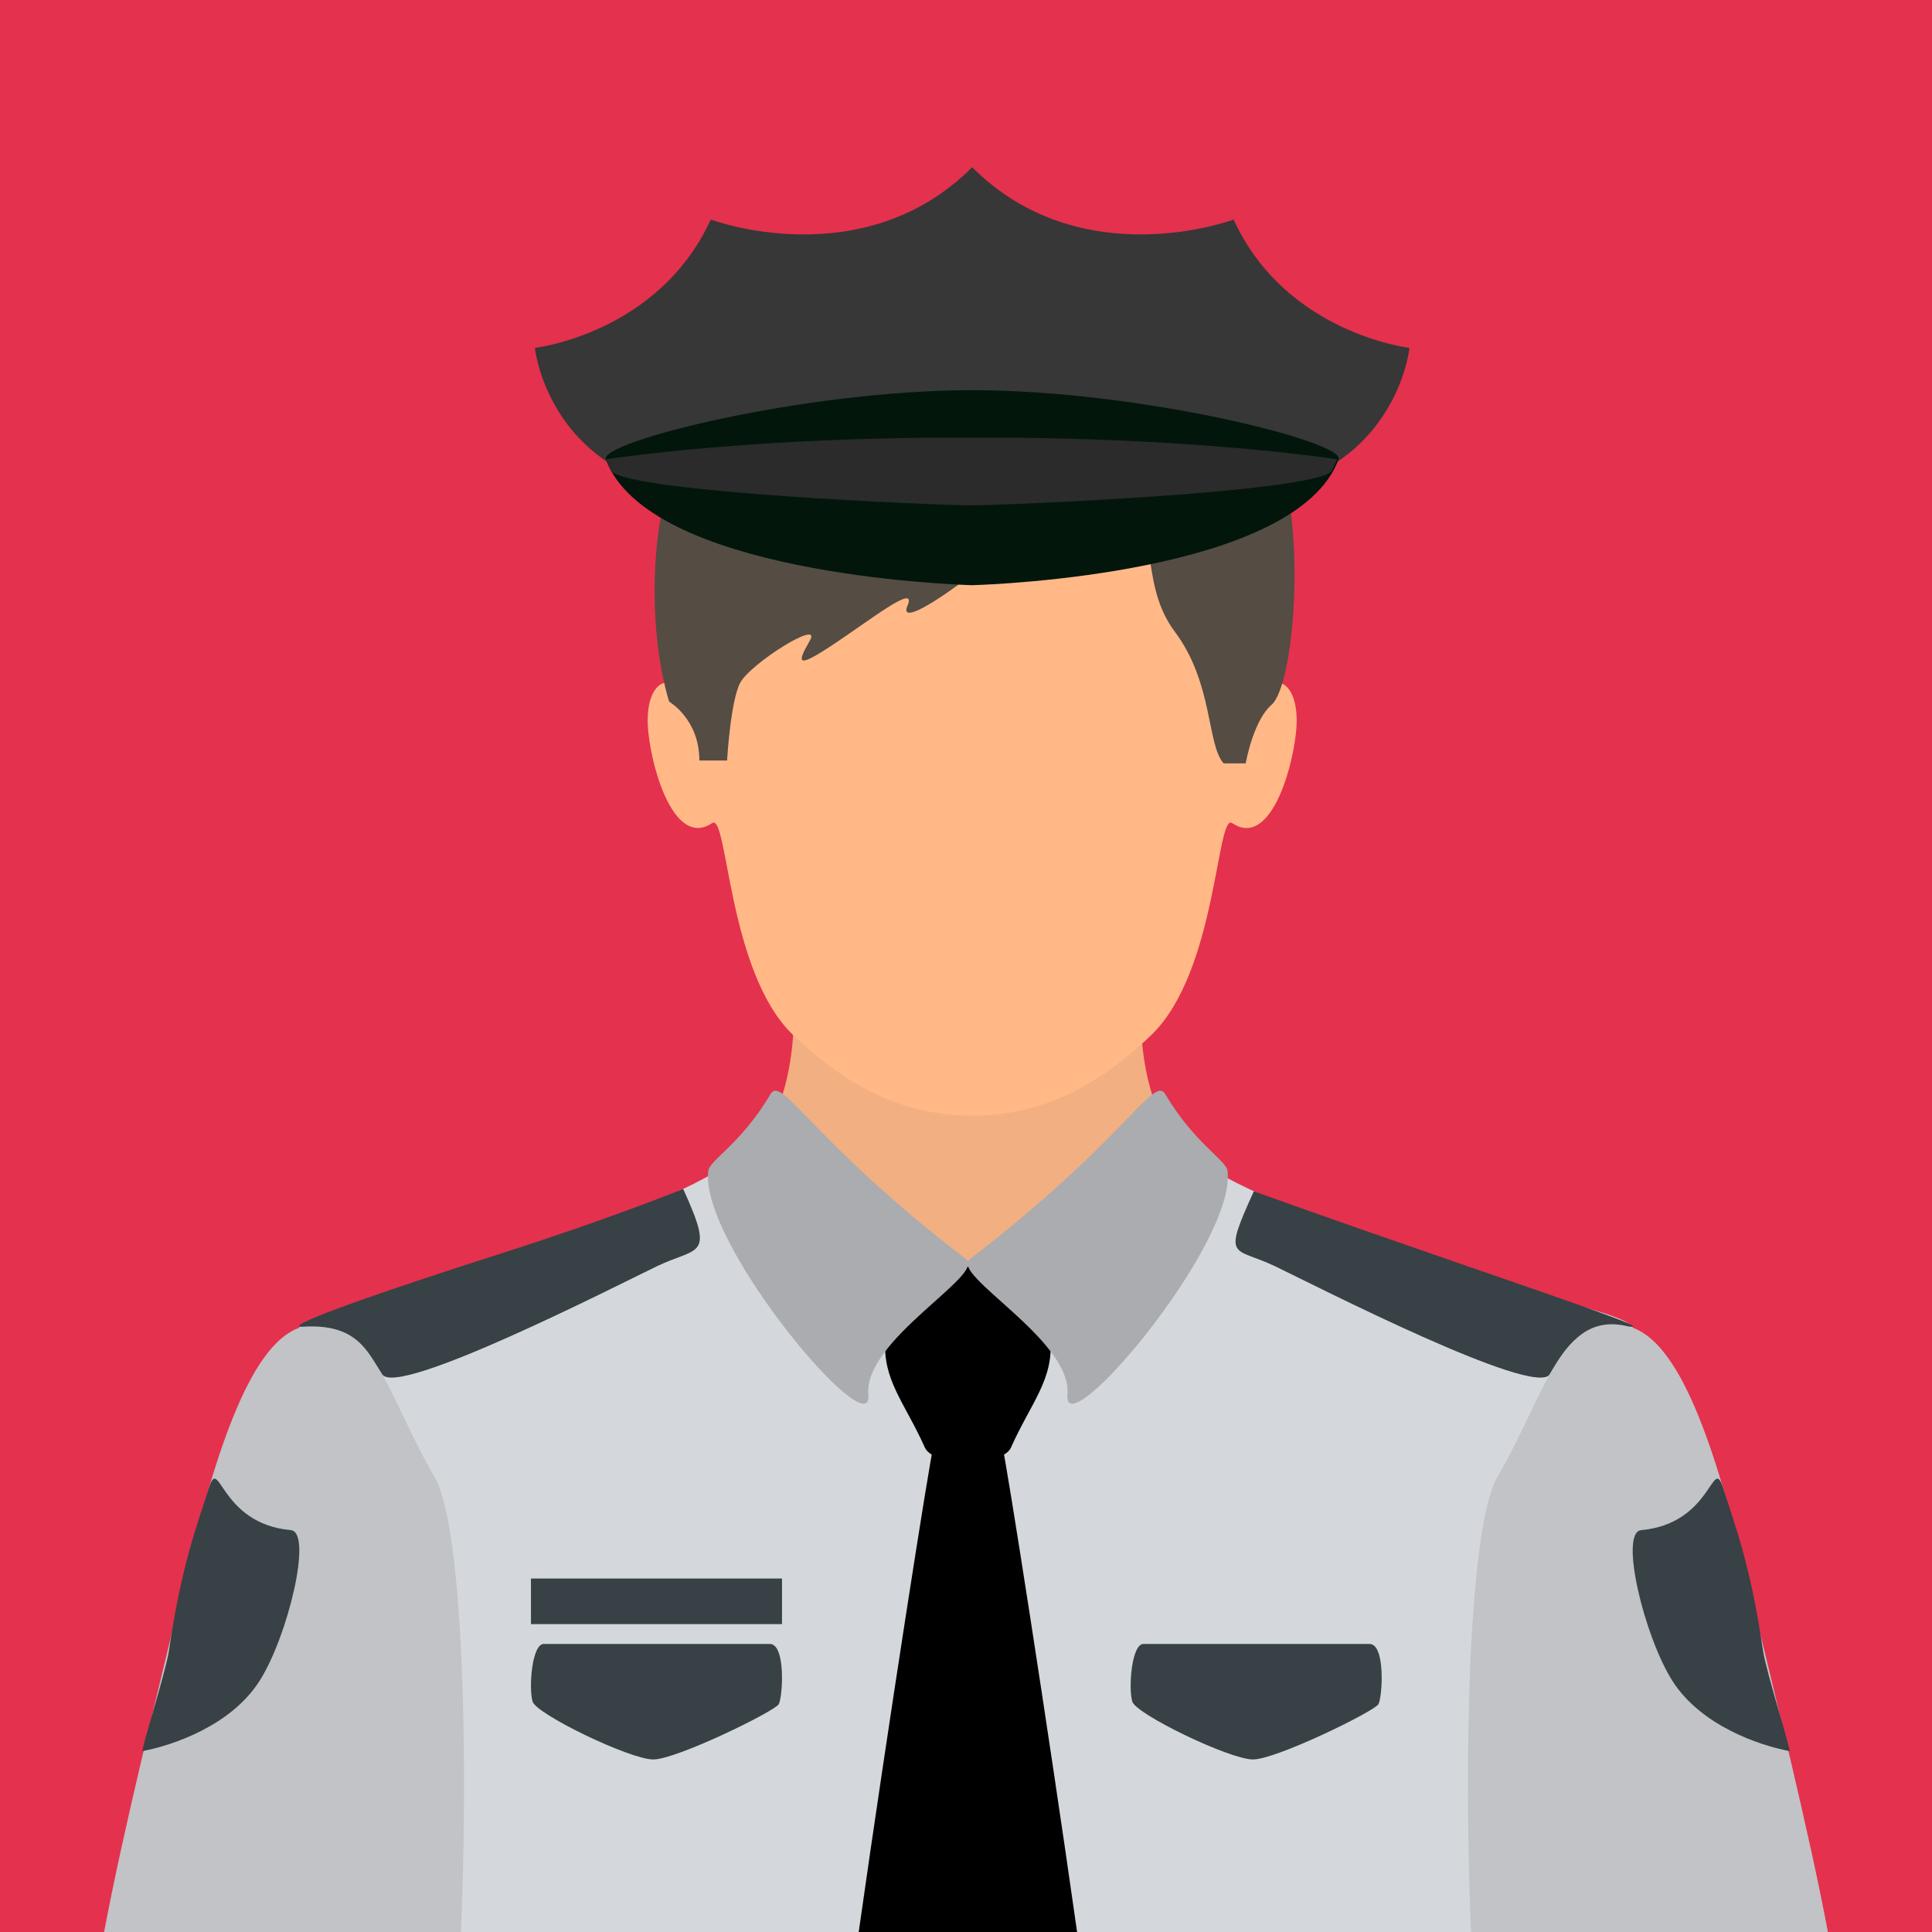
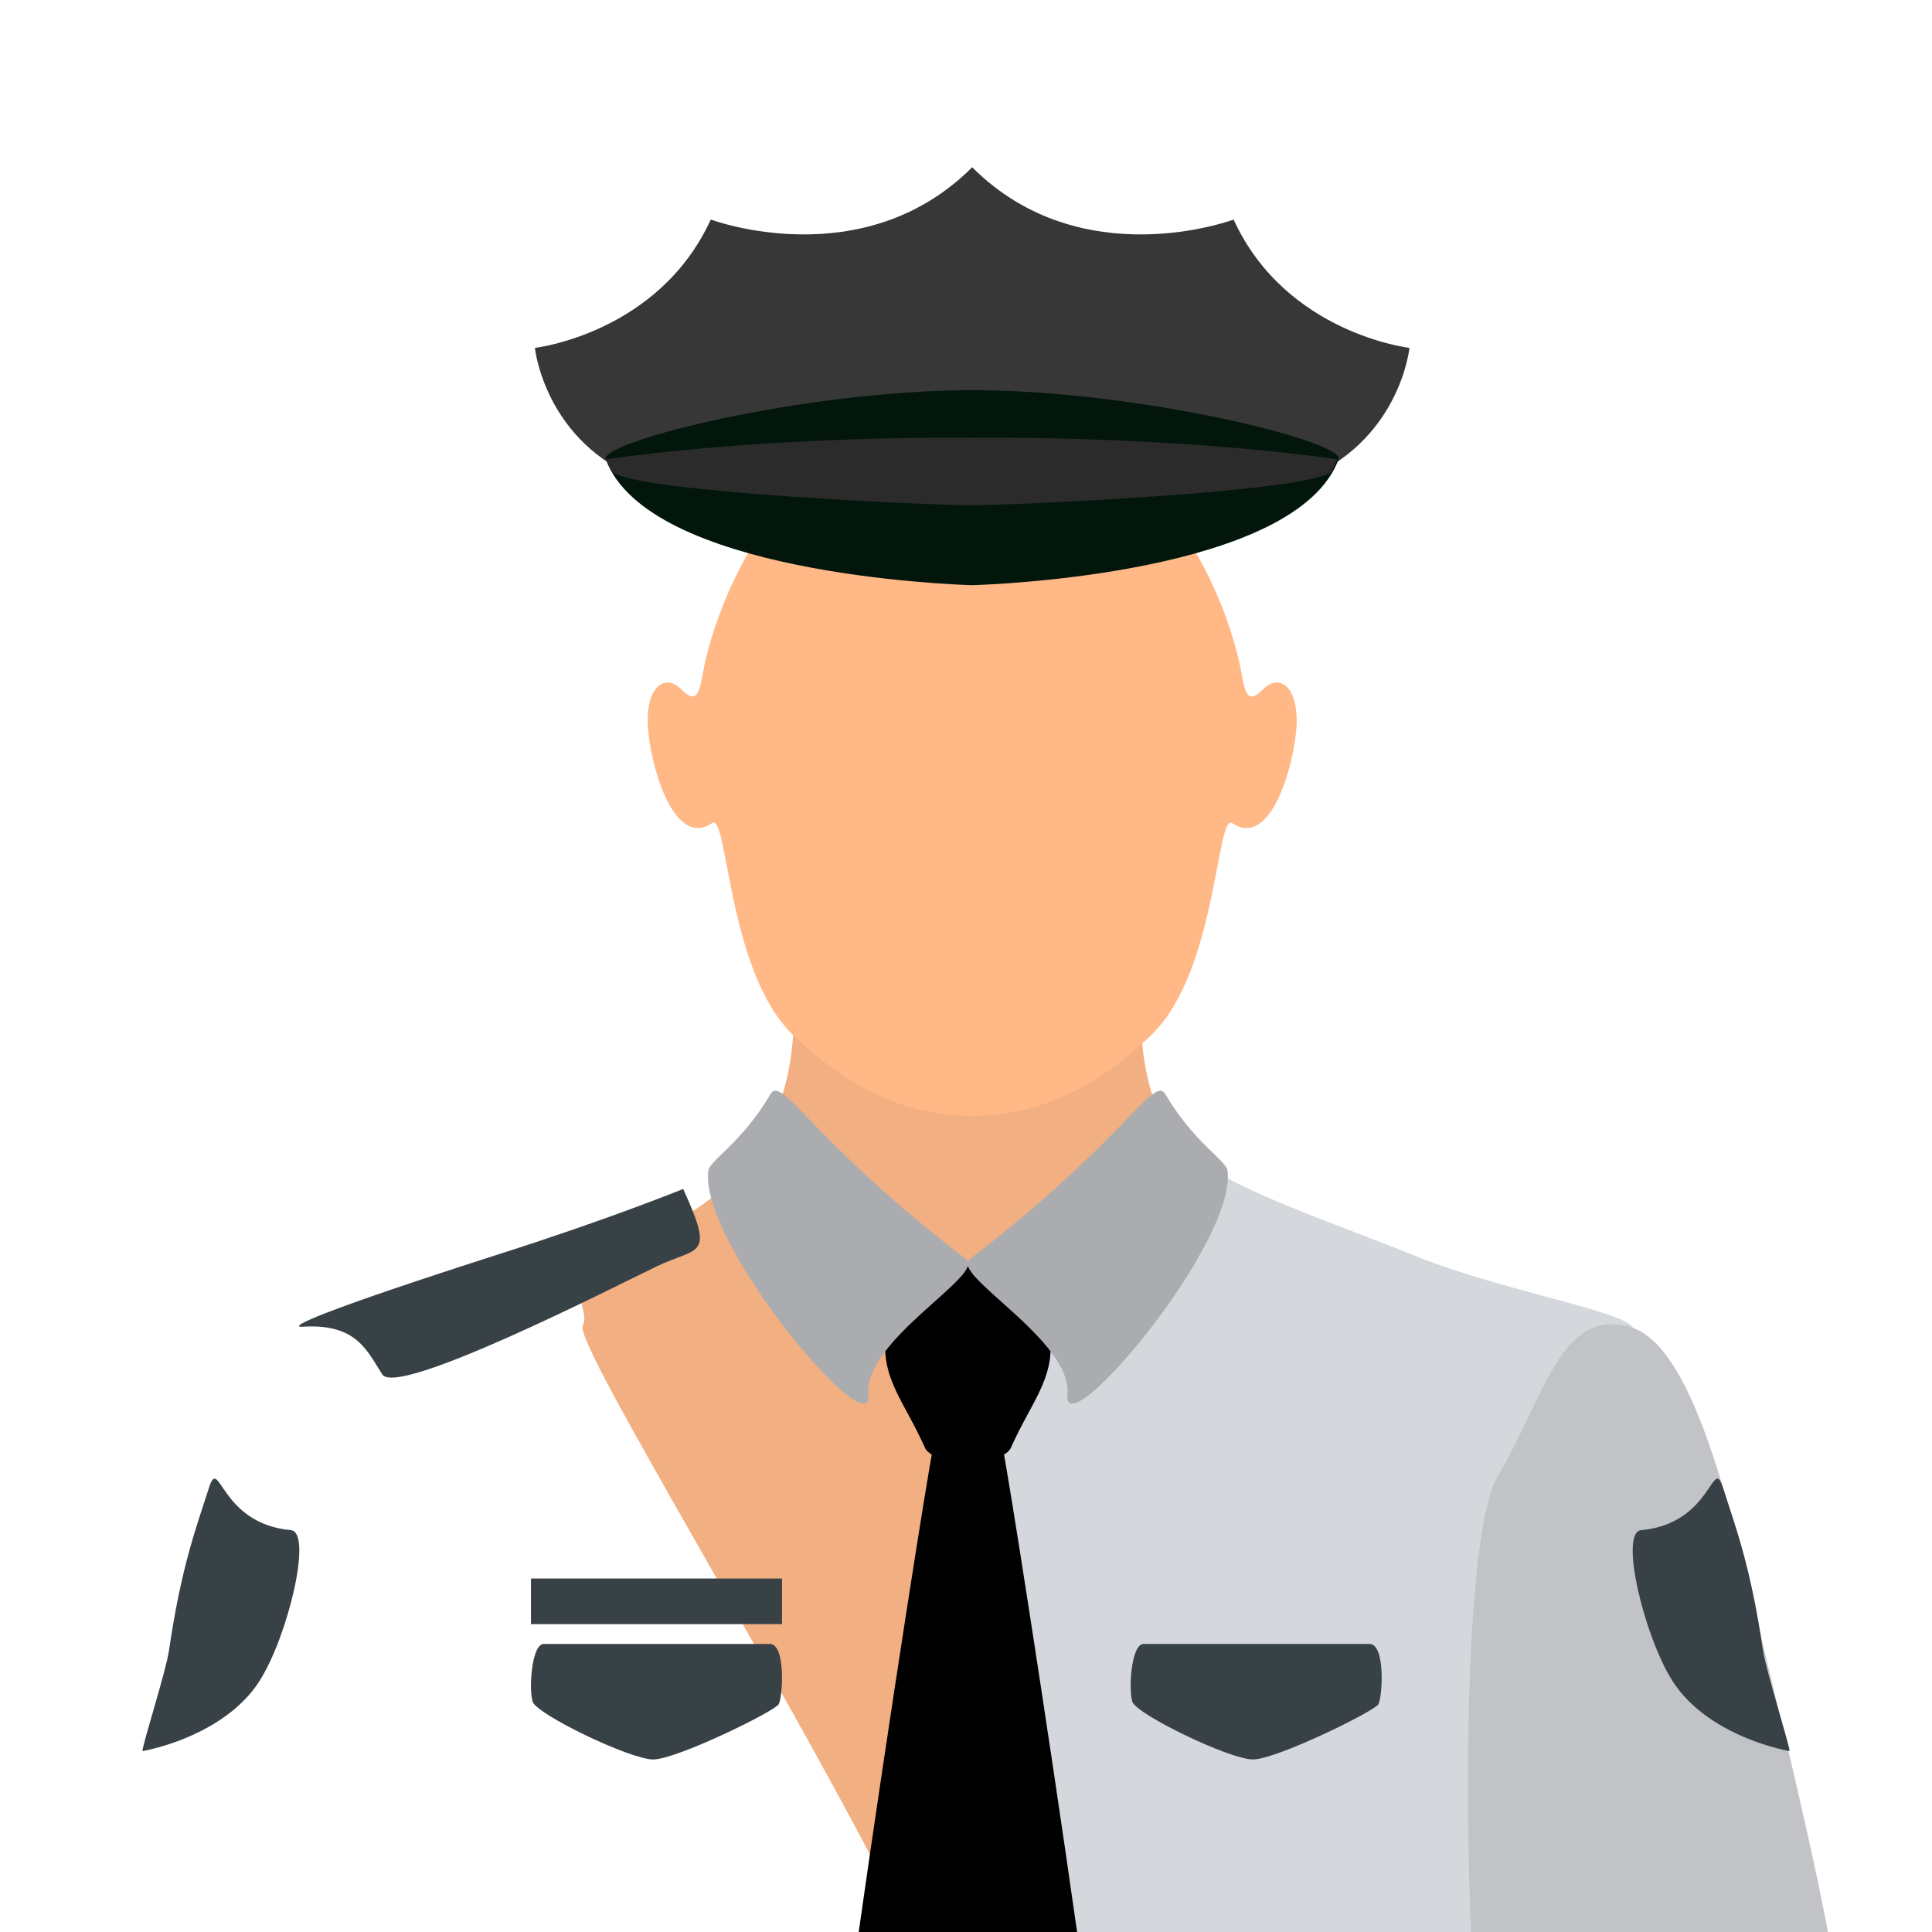
<svg xmlns="http://www.w3.org/2000/svg" id="Layer_1" viewBox="0 0 1080 1080">
  <defs>
    <style>.cls-1{fill:#02160c;}.cls-2{fill:#f2af81;}.cls-3{fill:#ffb886;}.cls-4{fill:#c1c3c6;}.cls-5{fill:#aaacaf;}.cls-6{fill:#d4d8dd;}.cls-7{fill:#e4314d;}.cls-8{fill:#373737;}.cls-9{fill:#554c44;}.cls-10{fill:#2b2b2b;}.cls-11{fill:#384145;}</style>
  </defs>
-   <rect class="cls-7" width="1080" height="1080" />
  <path class="cls-2" d="m325.73,741.2c-4.87,10.54,120.1,211.46,182.71,338.8h64.27c63.39-131.29,192.16-344.7,187.28-355.28-6.22-13.46,18.96-1.01-56.3-42.06-75.26-41.04-65.27-114.38-65.94-135.24h-194.03c-.67,20.86,9.32,94.2-65.94,135.24-75.26,41.04-45.85,45.08-52.06,58.54Z" />
  <path class="cls-3" d="m643.77,578.41c-2.63,2.54-5.31,5.01-8.05,7.42-8.51,7.48-17.61,14.31-27.39,20.04-8.34,4.88-17.17,8.94-26.37,11.9-8.37,2.69-17.01,4.45-25.75,5.34-10.86,1.1-22.01.77-32.79-.95-8.85-1.41-17.54-3.77-25.89-7.05-9.36-3.68-18.26-8.48-26.62-14.06-9.95-6.64-19.16-14.35-27.75-22.65-36.58-35.32-36.27-124.57-45.1-118.26-20.18,13.56-33.11-26.81-35.64-50.77-2.52-23.97,8.41-34.06,18.5-23.97,10.09,10.09,10.21-1.14,13.03-14.3.91-4.24,2.02-8.43,3.25-12.59,1.87-6.36,4.03-12.64,6.44-18.82,3.01-7.71,6.41-15.27,10.23-22.61,4.33-8.31,9.19-16.35,14.64-23.98,5.86-8.21,12.4-15.94,19.65-22.95,7.67-7.42,16.13-14.02,25.28-19.52,9.85-5.92,20.47-10.52,31.52-13.68,12.95-3.7,26.16-5.23,39.58-5.23,12.92-.02,25.85,1.84,38.29,5.49,10.98,3.22,21.52,7.87,31.29,13.82,9.09,5.53,17.48,12.15,25.09,19.58,7.2,7.02,13.69,14.75,19.5,22.95,5.4,7.62,10.23,15.64,14.52,23.93,3.79,7.31,7.16,14.84,10.15,22.52,2.39,6.15,4.52,12.39,6.38,18.72,1.2,4.09,2.3,8.22,3.19,12.4,2.82,13.16,2.94,24.39,13.03,14.3,10.09-10.09,21.02,0,18.5,23.97-2.52,23.97-15.45,64.33-35.64,50.77-8.83-6.31-8.52,82.94-45.1,118.26Z" />
-   <path class="cls-9" d="m638.7,178.46c-73.55-35.72-141.06-24.02-174.64-12.6-24.41,8.3-102.96,50.41-97.88,175.83,1.24,30.71,7.9,50.58,7.9,50.58,0,0,16.87,9.65,16.87,32.85h15.5s1.8-32.41,7.2-43.21c5.4-10.8,46.26-36.4,39.06-23.8-7.2,12.6-7.95,16.18,13.65,1.78,21.6-14.4,46.36-33.98,40.96-21.37-5.4,12.6,23.87-7.57,37.48-18.7,22.69-18.56,31.99-19.29,24.27-6.53-8.44,13.95,34.15-19.65,57.55-23.25,23.41-3.6,8.48,34.26,30.09,63.06,21.61,28.81,17.84,63.23,27.33,73.63h12.32c.53-3.17,4.89-24.51,14.46-32.77,12.78-11.03,20.7-103.11.61-147.69-19.81-43.96-61.48-62.34-72.74-67.81Z" />
-   <path class="cls-6" d="m230.45,902.25c2.3,45.19,4.22,111.7,8.68,177.75h303.19v-198.95s-78.21-274.26-131.2-233.38c-24.94,19.24-74.7,35.05-123.14,54.74-48.45,19.68-126.55,32.42-120.49,41.5,6.05,9.08,58.42,69.02,62.96,158.34Z" />
-   <path class="cls-4" d="m257.68,1080c4.16-97.53,1.4-226.9-14.85-254.56-26.59-45.26-35.24-94.05-73.63-83.8-28.1,7.5-48.02,66.35-66.33,142.98-14.42,60.32-34.44,140.47-44.67,195.38h199.48Z" />
  <path class="cls-6" d="m840.91,1080c4.46-66.06,6.38-132.56,8.68-177.75,4.54-89.32,56.9-149.26,62.96-158.34,6.06-9.08-72.04-21.82-120.49-41.5-48.45-19.68-98.2-35.5-123.14-54.74-52.99-40.88-131.2,233.38-131.2,233.38v198.95h303.19Z" />
  <path d="m602.1,1080c-16.6-116.89-39.36-261.83-41.74-271.44h-38.6c-2.38,9.61-25.14,154.55-41.74,271.44h122.08Z" />
  <path d="m587.14,748.2c-.48-5.53-10.45-13.4-14.68-17.46-12.95-12.41-21.05-19.72-27.59-22.79h-7.62c-6.54,3.07-14.63,10.38-27.59,22.79-4.23,4.05-14.21,11.92-14.68,17.46-1.98,22.96,10.79,35.82,22.01,60.96.86,1.92,2.72,3.43,4.74,4.43,1.96.97,4.27,1.13,6.51,1.28l10.46.67v.3l2.37-.15,2.37.15v-.3l10.46-.67c2.23-.14,4.55-.31,6.51-1.28,2.02-1,3.89-2.52,4.74-4.43,11.22-25.14,23.99-38,22.01-60.96Z" />
  <path class="cls-11" d="m304,918.97h126.33c9.06,0,7.24,29.74,4.97,33.71-2.27,3.97-57.09,30.87-70.12,30.87s-65.16-25.21-67.42-32.29c-2.27-7.08-.56-32.29,6.24-32.29Z" />
  <path class="cls-11" d="m639.23,918.97h126.33c9.06,0,7.24,29.74,4.97,33.71-2.27,3.97-57.09,30.87-70.12,30.87s-65.16-25.21-67.42-32.29-.56-32.29,6.24-32.29Z" />
  <path class="cls-11" d="m116.84,831.6c5.96-18.59,5.87,20.14,45.73,23.76,12.46,1.13-1.8,59.98-17.67,84.57-15.86,24.59-47.78,35.58-65.18,38.94-1.25.24,13-44.37,14.71-56.01,6.91-47.16,15.13-68.55,22.41-91.26Z" />
  <path class="cls-8" d="m689.59,122.73s-85.02,31.88-146.13-29.23c-61.11,61.11-146.13,29.23-146.13,29.23-29.23,63.77-98.31,71.74-98.31,71.74,0,0,5.31,53.14,61.11,74.39h366.66c55.8-21.26,61.11-74.39,61.11-74.39,0,0-69.08-7.97-98.31-71.74Z" />
  <path class="cls-1" d="m748.28,256.73c3.58-9.74-110.52-38.48-204.46-38.62h0c-.12,0-.24,0-.36,0s-.24,0-.36,0h0c-93.94.15-208.04,28.89-204.46,38.63,23.47,63.76,192.54,70.01,204.46,70.37v.02s.19,0,.36,0c.16,0,.36,0,.36,0v-.02c11.92-.36,180.99-6.61,204.46-70.37Z" />
  <path class="cls-10" d="m747.47,256.73c-97.64-13.66-203.36-12.03-204.41-12.02-1.06-.02-106.78-1.65-204.41,12.02l3.19,6.83c12.41,11.76,181.43,18.9,201.18,18.92h0s.04,0,.05,0h.05c19.75-.02,188.76-7.16,201.17-18.92l3.19-6.83Z" />
  <path class="cls-5" d="m430.76,611.58c6.4-10.83,23.08,26.32,109.31,92.35,11.17,8.55-57.53,45.2-54.65,75.66,2.88,30.46-94.47-84.35-89.5-125.02.74-6.08,18.47-15.29,34.84-42.99Z" />
  <path class="cls-5" d="m651.36,611.58c-6.4-10.83-23.07,26.32-109.3,92.35-11.17,8.55,57.53,45.2,54.65,75.66-2.88,30.46,94.47-84.35,89.5-125.02-.74-6.08-18.47-15.29-34.84-42.99Z" />
  <path class="cls-11" d="m381.9,664.62c17.9,39.27,8.54,32.01-14.93,43.34-23.46,11.33-144.84,73.37-153.28,60.33-8.44-13.05-14.28-28.58-44.49-26.64-8.97.58,8.72-8.23,112.04-41.3,61.14-19.57,100.65-35.72,100.65-35.72Z" />
-   <path class="cls-11" d="m700.91,665.93c-17.9,39.27-11.34,30.7,12.12,42.03,23.46,11.33,144.84,73.37,153.28,60.33,8.44-13.05,14.28-28.58,44.49-26.64,8.96.58-7.95-5.36-112.04-41.3-60.68-20.95-97.85-34.42-97.85-34.42Z" />
  <rect class="cls-11" x="296.81" y="882.4" width="140.34" height="25.49" />
  <path class="cls-4" d="m822.32,1080c-4.16-97.53-1.4-226.9,14.85-254.56,26.59-45.26,35.24-94.05,73.63-83.8,28.1,7.5,48.02,66.35,66.33,142.98,14.42,60.32,34.44,140.47,44.67,195.38h-199.48Z" />
  <path class="cls-11" d="m963.16,831.6c-5.96-18.59-5.87,20.14-45.73,23.76-12.46,1.13,1.81,59.98,17.67,84.57,15.86,24.59,47.78,35.58,65.18,38.94,1.25.24-13-44.37-14.71-56.01-6.91-47.16-15.13-68.55-22.41-91.26Z" />
</svg>